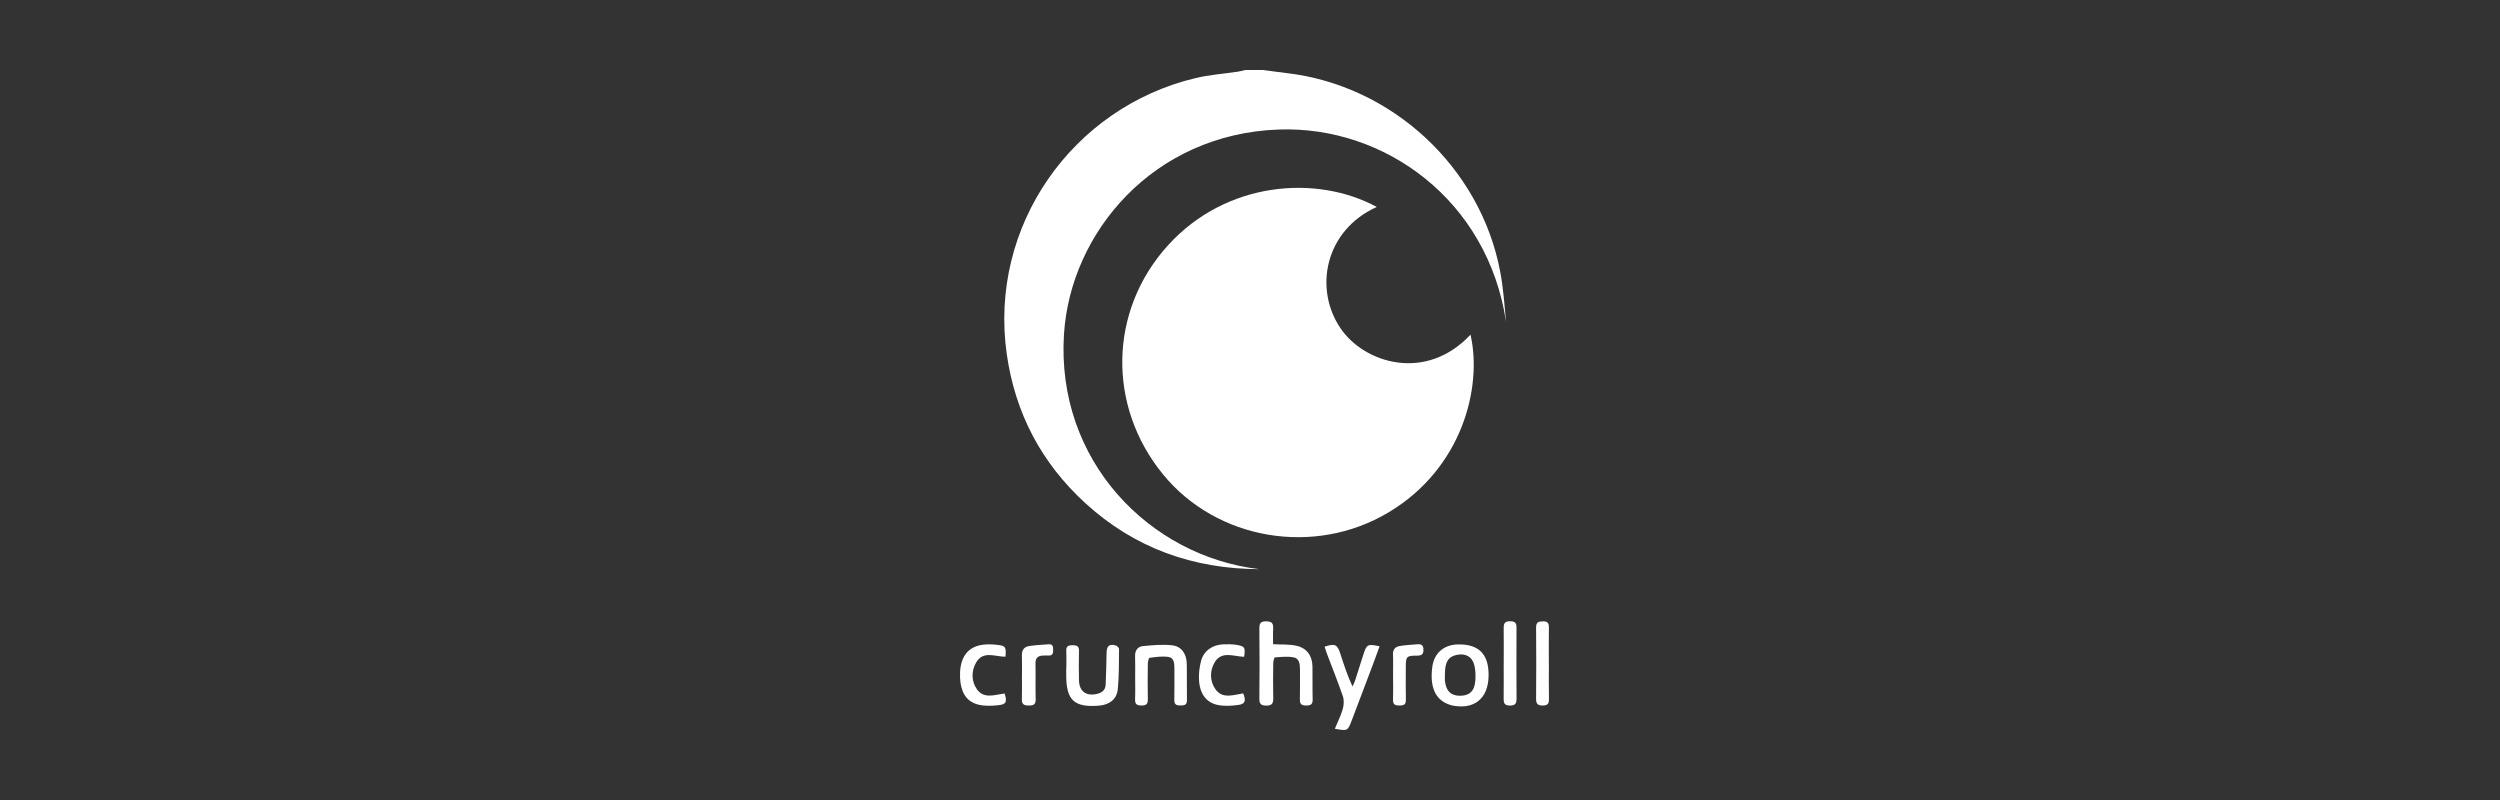
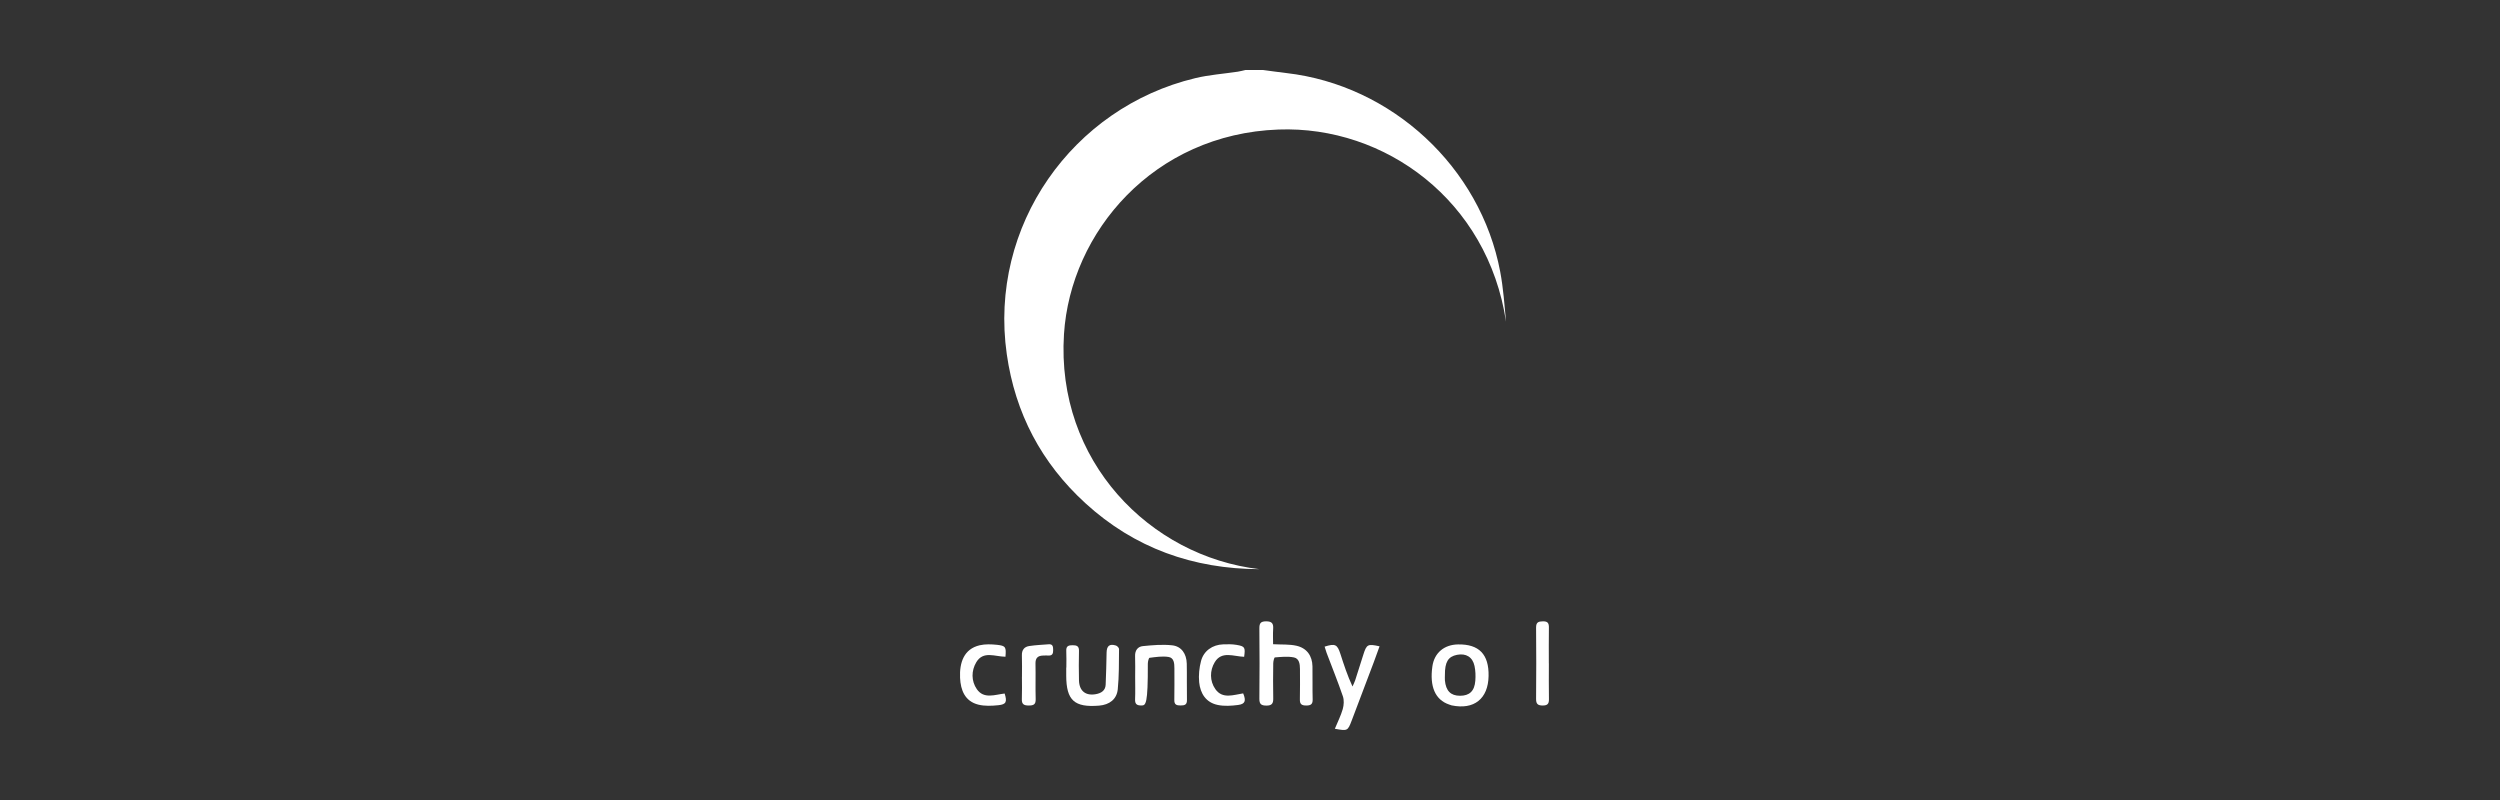
<svg xmlns="http://www.w3.org/2000/svg" width="250" height="80" viewBox="0 0 250 80" fill="none">
  <rect x="0" y="0" width="250" height="80" fill="#333333" stroke="none" />
  <path d="M100.55 65.673C99.505 65.669 98.333 65.049 97.63 66.222C97.123 67.067 97.119 68.101 97.683 68.916C98.389 69.935 99.498 69.461 100.464 69.352C100.727 70.183 100.622 70.442 99.836 70.521C99.175 70.589 98.472 70.623 97.837 70.465C96.488 70.13 96.063 69.01 96.007 67.785C95.939 66.267 96.382 64.899 97.968 64.527C98.521 64.399 99.133 64.422 99.705 64.482C100.569 64.576 100.629 64.704 100.546 65.673H100.55Z" fill="white" />
  <path d="M102.196 67.694C102.196 66.977 102.215 66.259 102.189 65.541C102.17 64.989 102.433 64.673 102.937 64.601C103.576 64.507 104.226 64.477 104.868 64.428C105.297 64.395 105.312 64.684 105.316 65.004C105.319 65.346 105.244 65.579 104.838 65.552C104.662 65.541 104.481 65.552 104.301 65.556C103.79 65.571 103.538 65.796 103.549 66.353C103.576 67.54 103.534 68.732 103.568 69.919C103.583 70.457 103.343 70.551 102.88 70.551C102.418 70.551 102.163 70.445 102.185 69.915C102.215 69.175 102.193 68.435 102.193 67.694H102.196Z" fill="white" />
  <path d="M126.302 7C127.076 7.101 127.85 7.214 128.624 7.304C139.185 8.515 148.05 16.719 150.02 27.167C150.332 28.817 150.448 30.5 150.602 32.173C148.783 20.041 138.486 12.562 127.846 12.953C115.373 13.408 107.052 23.194 106.398 33.417C105.586 46.086 114.974 55.635 125.948 56.917C119.319 56.894 113.452 54.816 108.536 50.317C104.147 46.303 101.52 41.328 100.678 35.423C98.848 22.578 107.259 10.755 119.522 7.816C120.909 7.481 122.355 7.383 123.772 7.169C124.032 7.132 124.287 7.056 124.547 7C125.133 7 125.715 7 126.302 7Z" fill="white" />
-   <path d="M137.678 20.697C132.503 23.02 131.353 28.864 134.055 32.833C136.445 36.343 142.605 38.23 147.051 33.464C148.257 38.756 146.205 46.851 138.854 51.24C131.428 55.675 121.683 54.01 116.309 47.445C110.705 40.601 110.878 31.066 116.793 24.538C122.615 18.116 131.657 17.435 137.678 20.697Z" fill="white" />
  <path d="M127.316 64.422C128.192 64.47 128.944 64.414 129.65 64.576C130.687 64.812 131.229 65.587 131.247 66.639C131.266 67.74 131.236 68.841 131.266 69.942C131.278 70.435 131.067 70.551 130.62 70.551C130.161 70.551 129.973 70.412 129.988 69.931C130.015 68.92 129.996 67.909 129.996 66.894C129.996 66.398 129.917 65.846 129.387 65.741C128.775 65.62 128.121 65.692 127.489 65.741C127.418 65.745 127.328 66.12 127.324 66.327C127.309 67.496 127.298 68.665 127.324 69.833C127.335 70.341 127.192 70.562 126.64 70.559C126.125 70.555 125.93 70.416 125.937 69.867C125.963 67.53 125.96 65.188 125.937 62.851C125.933 62.343 126.046 62.137 126.606 62.133C127.192 62.133 127.354 62.347 127.316 62.885C127.283 63.414 127.309 63.952 127.309 64.422H127.316Z" fill="white" />
  <path d="M148.858 67.603C148.817 69.881 147.404 71.004 145.164 70.538C145.078 70.519 144.995 70.482 144.909 70.452C143.522 69.982 142.947 68.659 143.24 66.626C143.432 65.296 144.405 64.465 145.803 64.442C147.904 64.405 148.9 65.435 148.858 67.603ZM144.491 67.509C144.491 67.689 144.476 67.87 144.491 68.046C144.589 69.088 145.074 69.576 146.002 69.576C146.946 69.576 147.453 69.11 147.532 68.073C147.569 67.588 147.554 67.077 147.453 66.603C147.261 65.698 146.6 65.307 145.698 65.483C144.811 65.66 144.48 66.205 144.491 67.505V67.509Z" fill="white" />
-   <path d="M113.516 67.708C113.516 67.013 113.535 66.314 113.509 65.619C113.486 65.044 113.779 64.66 114.287 64.611C115.26 64.514 116.256 64.427 117.222 64.532C118.143 64.634 118.654 65.378 118.676 66.363C118.703 67.577 118.669 68.787 118.695 70.001C118.706 70.486 118.451 70.546 118.064 70.546C117.677 70.546 117.421 70.489 117.432 70.001C117.459 68.945 117.432 67.888 117.44 66.832C117.44 66.336 117.402 65.776 116.846 65.694C116.233 65.6 115.583 65.701 114.956 65.78C114.873 65.791 114.783 66.163 114.783 66.37C114.768 67.562 114.756 68.753 114.783 69.941C114.794 70.433 114.587 70.549 114.14 70.549C113.682 70.549 113.49 70.41 113.509 69.929C113.539 69.189 113.516 68.448 113.516 67.704V67.708Z" fill="white" />
+   <path d="M113.516 67.708C113.516 67.013 113.535 66.314 113.509 65.619C113.486 65.044 113.779 64.66 114.287 64.611C115.26 64.514 116.256 64.427 117.222 64.532C118.143 64.634 118.654 65.378 118.676 66.363C118.703 67.577 118.669 68.787 118.695 70.001C118.706 70.486 118.451 70.546 118.064 70.546C117.677 70.546 117.421 70.489 117.432 70.001C117.459 68.945 117.432 67.888 117.44 66.832C117.44 66.336 117.402 65.776 116.846 65.694C116.233 65.6 115.583 65.701 114.956 65.78C114.873 65.791 114.783 66.163 114.783 66.37C114.794 70.433 114.587 70.549 114.14 70.549C113.682 70.549 113.49 70.41 113.509 69.929C113.539 69.189 113.516 68.448 113.516 67.704V67.708Z" fill="white" />
  <path d="M133.484 72.881C133.769 72.186 134.089 71.562 134.277 70.904C134.389 70.506 134.419 70.013 134.288 69.63C133.788 68.168 133.205 66.732 132.66 65.285C132.585 65.082 132.525 64.872 132.461 64.665C133.51 64.331 133.732 64.436 134.036 65.379C134.386 66.462 134.735 67.544 135.25 68.649C135.34 68.442 135.449 68.243 135.517 68.033C135.795 67.18 136.062 66.326 136.332 65.47C136.663 64.429 136.768 64.368 137.956 64.632C137.764 65.158 137.584 65.68 137.388 66.195C136.652 68.145 135.915 70.096 135.175 72.043C134.769 73.103 134.758 73.106 133.484 72.877V72.881Z" fill="white" />
  <path d="M106.635 66.755C106.635 66.191 106.654 65.631 106.627 65.071C106.605 64.586 106.879 64.522 107.266 64.522C107.661 64.522 107.909 64.605 107.898 65.078C107.879 66.067 107.871 67.055 107.898 68.044C107.928 69.1 108.566 69.603 109.589 69.415C110.115 69.318 110.54 69.062 110.566 68.472C110.618 67.397 110.634 66.319 110.66 65.244C110.675 64.582 110.96 64.357 111.592 64.552C111.723 64.594 111.904 64.781 111.904 64.902C111.889 66.247 111.911 67.596 111.776 68.931C111.675 69.934 110.938 70.475 109.923 70.562C107.439 70.768 106.627 70.035 106.623 67.566C106.623 67.296 106.623 67.025 106.623 66.758L106.635 66.755Z" fill="white" />
  <path d="M124.415 65.68C123.359 65.647 122.175 65.064 121.476 66.218C120.972 67.049 120.961 68.097 121.536 68.913C122.25 69.931 123.348 69.484 124.317 69.337C124.629 70.089 124.52 70.405 123.799 70.499C123.137 70.585 122.434 70.63 121.792 70.499C120.6 70.262 120.029 69.352 119.916 68.221C119.849 67.526 119.924 66.778 120.104 66.098C120.371 65.079 121.258 64.47 122.318 64.436C122.765 64.421 123.224 64.41 123.663 64.489C124.494 64.632 124.543 64.745 124.415 65.673V65.68Z" fill="white" />
-   <path d="M150.373 66.357C150.373 65.211 150.384 64.068 150.369 62.922C150.362 62.445 150.377 62.118 151.031 62.125C151.647 62.133 151.655 62.441 151.651 62.888C151.64 65.199 151.636 67.511 151.655 69.822C151.658 70.314 151.564 70.555 150.993 70.555C150.388 70.555 150.358 70.243 150.366 69.788C150.381 68.642 150.369 67.499 150.369 66.353L150.373 66.357Z" fill="white" />
  <path d="M154.887 66.35C154.887 67.537 154.872 68.729 154.894 69.916C154.902 70.382 154.748 70.548 154.278 70.551C153.789 70.551 153.605 70.405 153.609 69.894C153.631 67.515 153.631 65.136 153.609 62.761C153.605 62.223 153.838 62.141 154.297 62.133C154.796 62.126 154.898 62.34 154.89 62.779C154.872 63.967 154.883 65.158 154.883 66.346L154.887 66.35Z" fill="white" />
-   <path d="M139.305 67.68C139.305 66.939 139.328 66.195 139.298 65.455C139.275 64.948 139.523 64.677 139.967 64.602C140.538 64.508 141.124 64.482 141.703 64.429C142.09 64.395 142.338 64.467 142.345 64.959C142.353 65.451 142.15 65.56 141.703 65.564C140.639 65.564 140.579 65.647 140.579 66.74C140.579 67.819 140.564 68.898 140.587 69.976C140.598 70.435 140.395 70.551 139.978 70.551C139.564 70.551 139.283 70.502 139.301 69.976C139.331 69.213 139.309 68.447 139.309 67.684L139.305 67.68Z" fill="white" />
</svg>